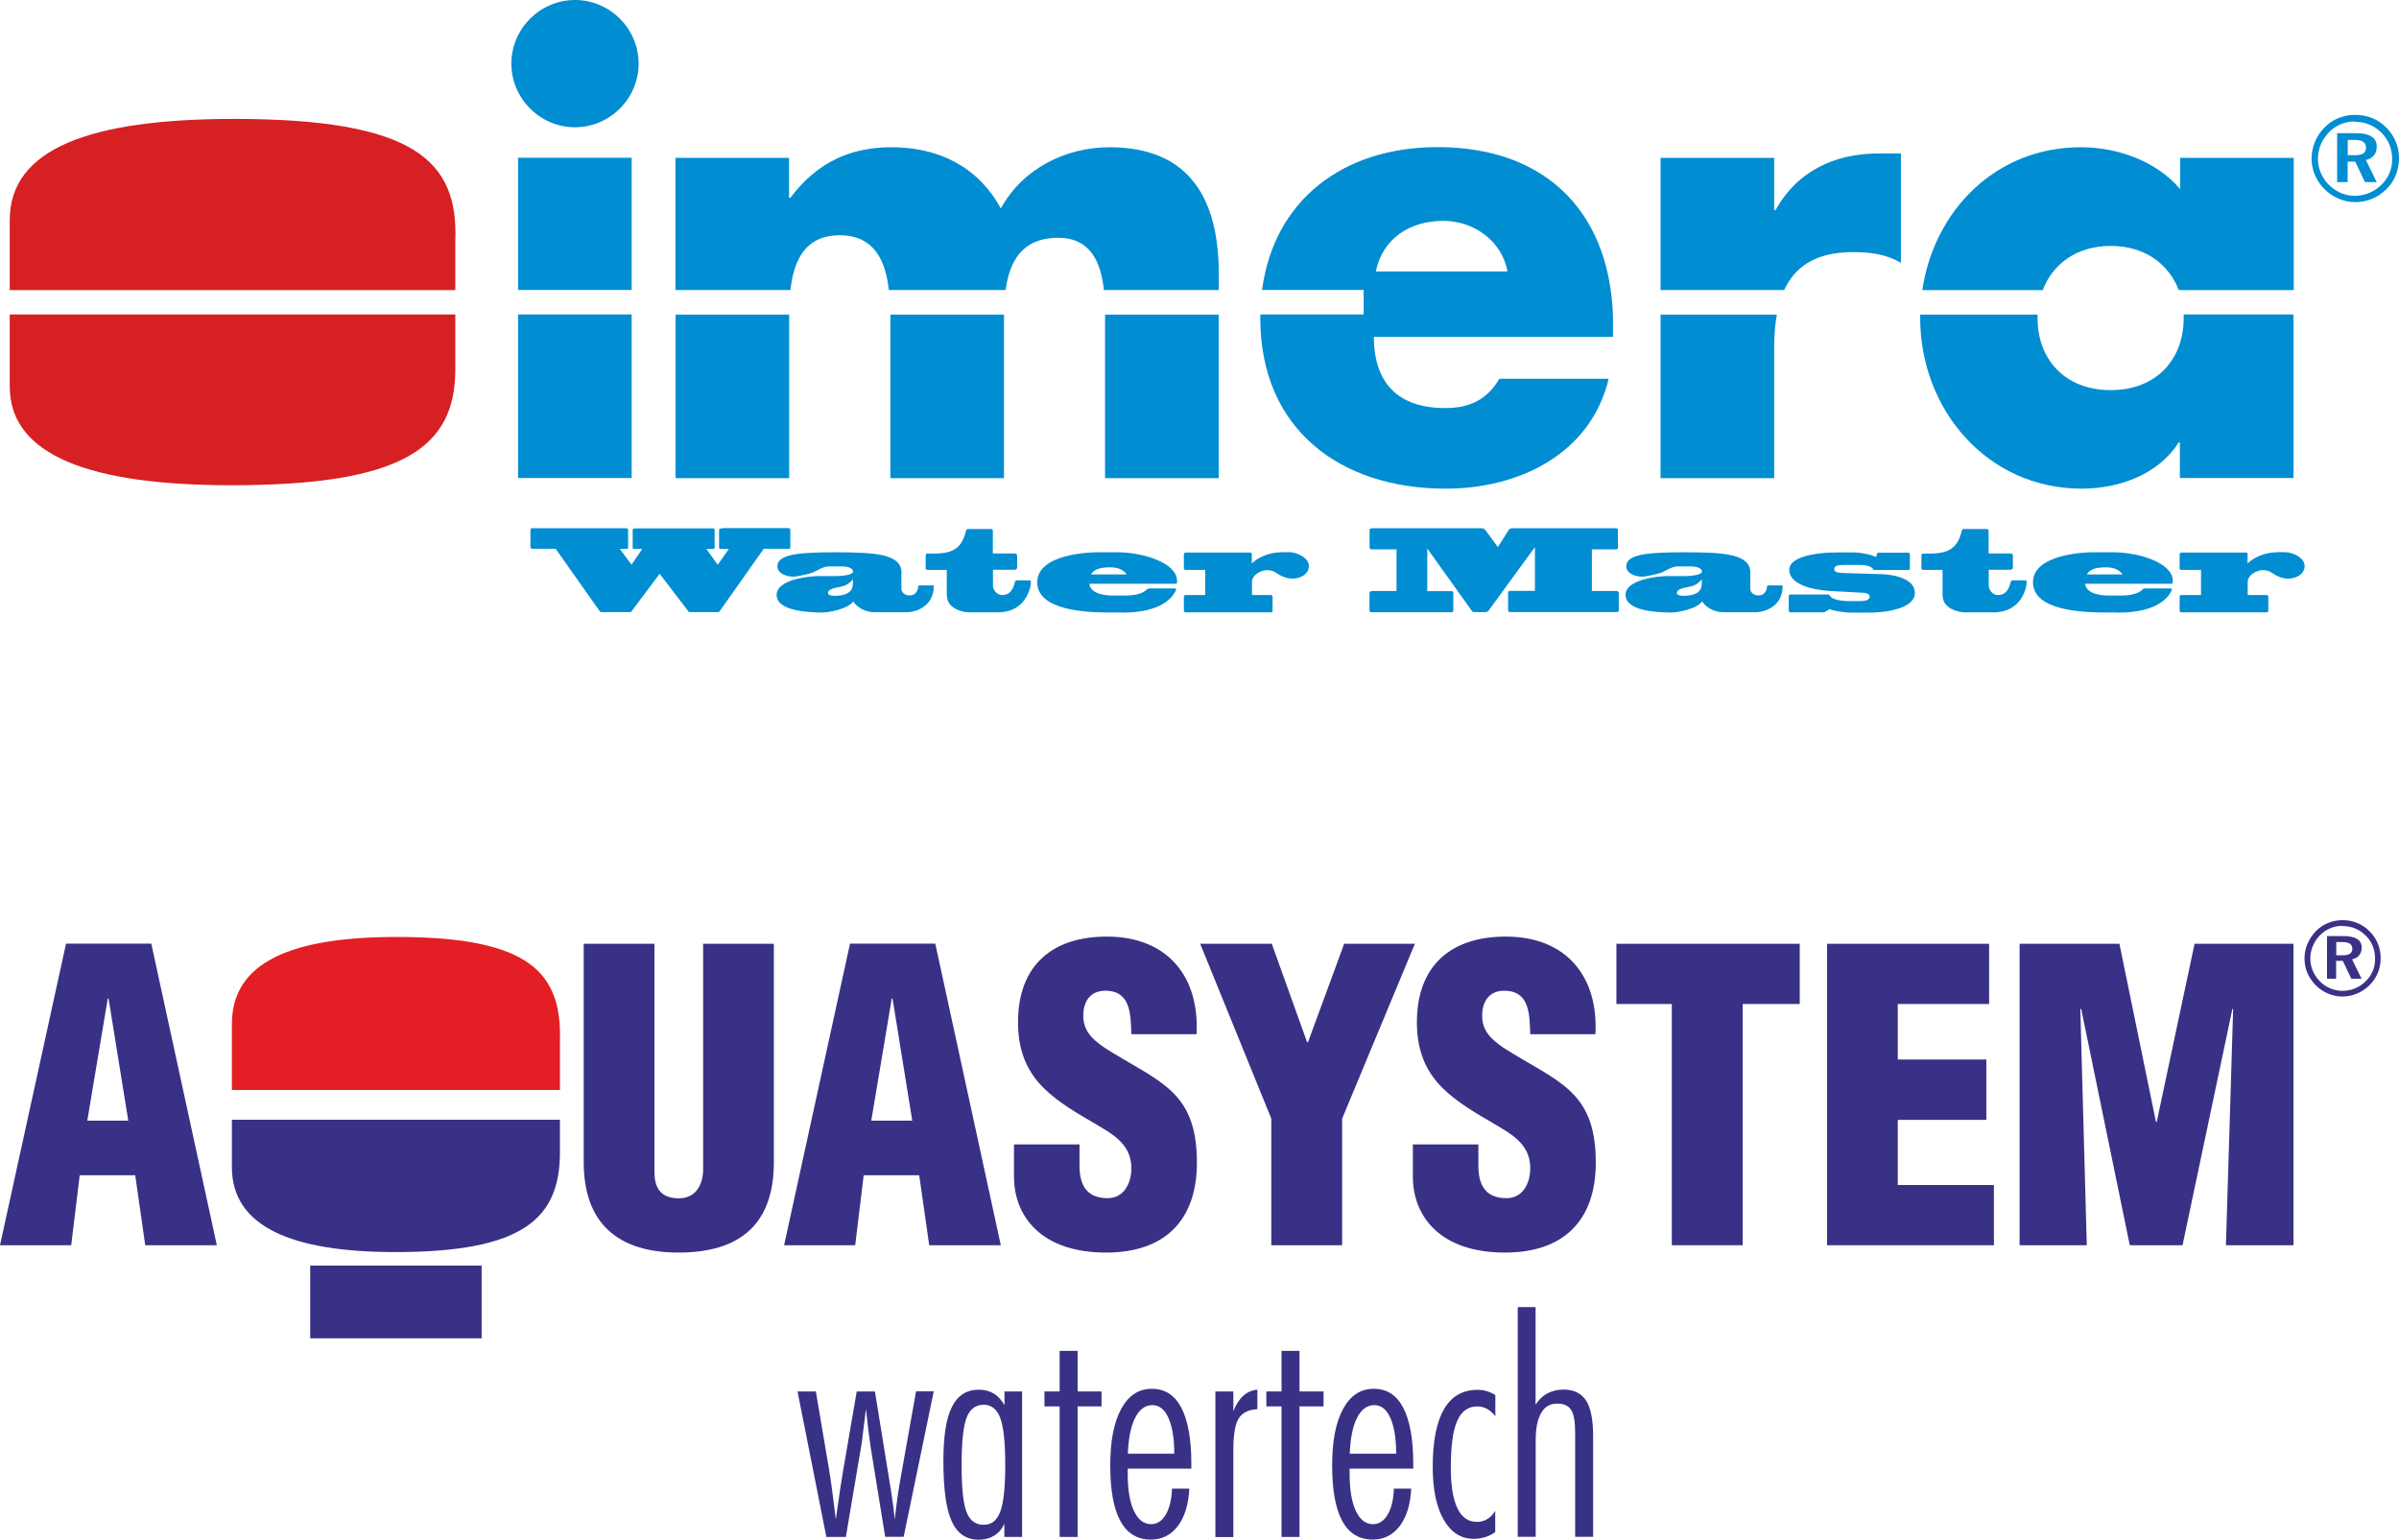
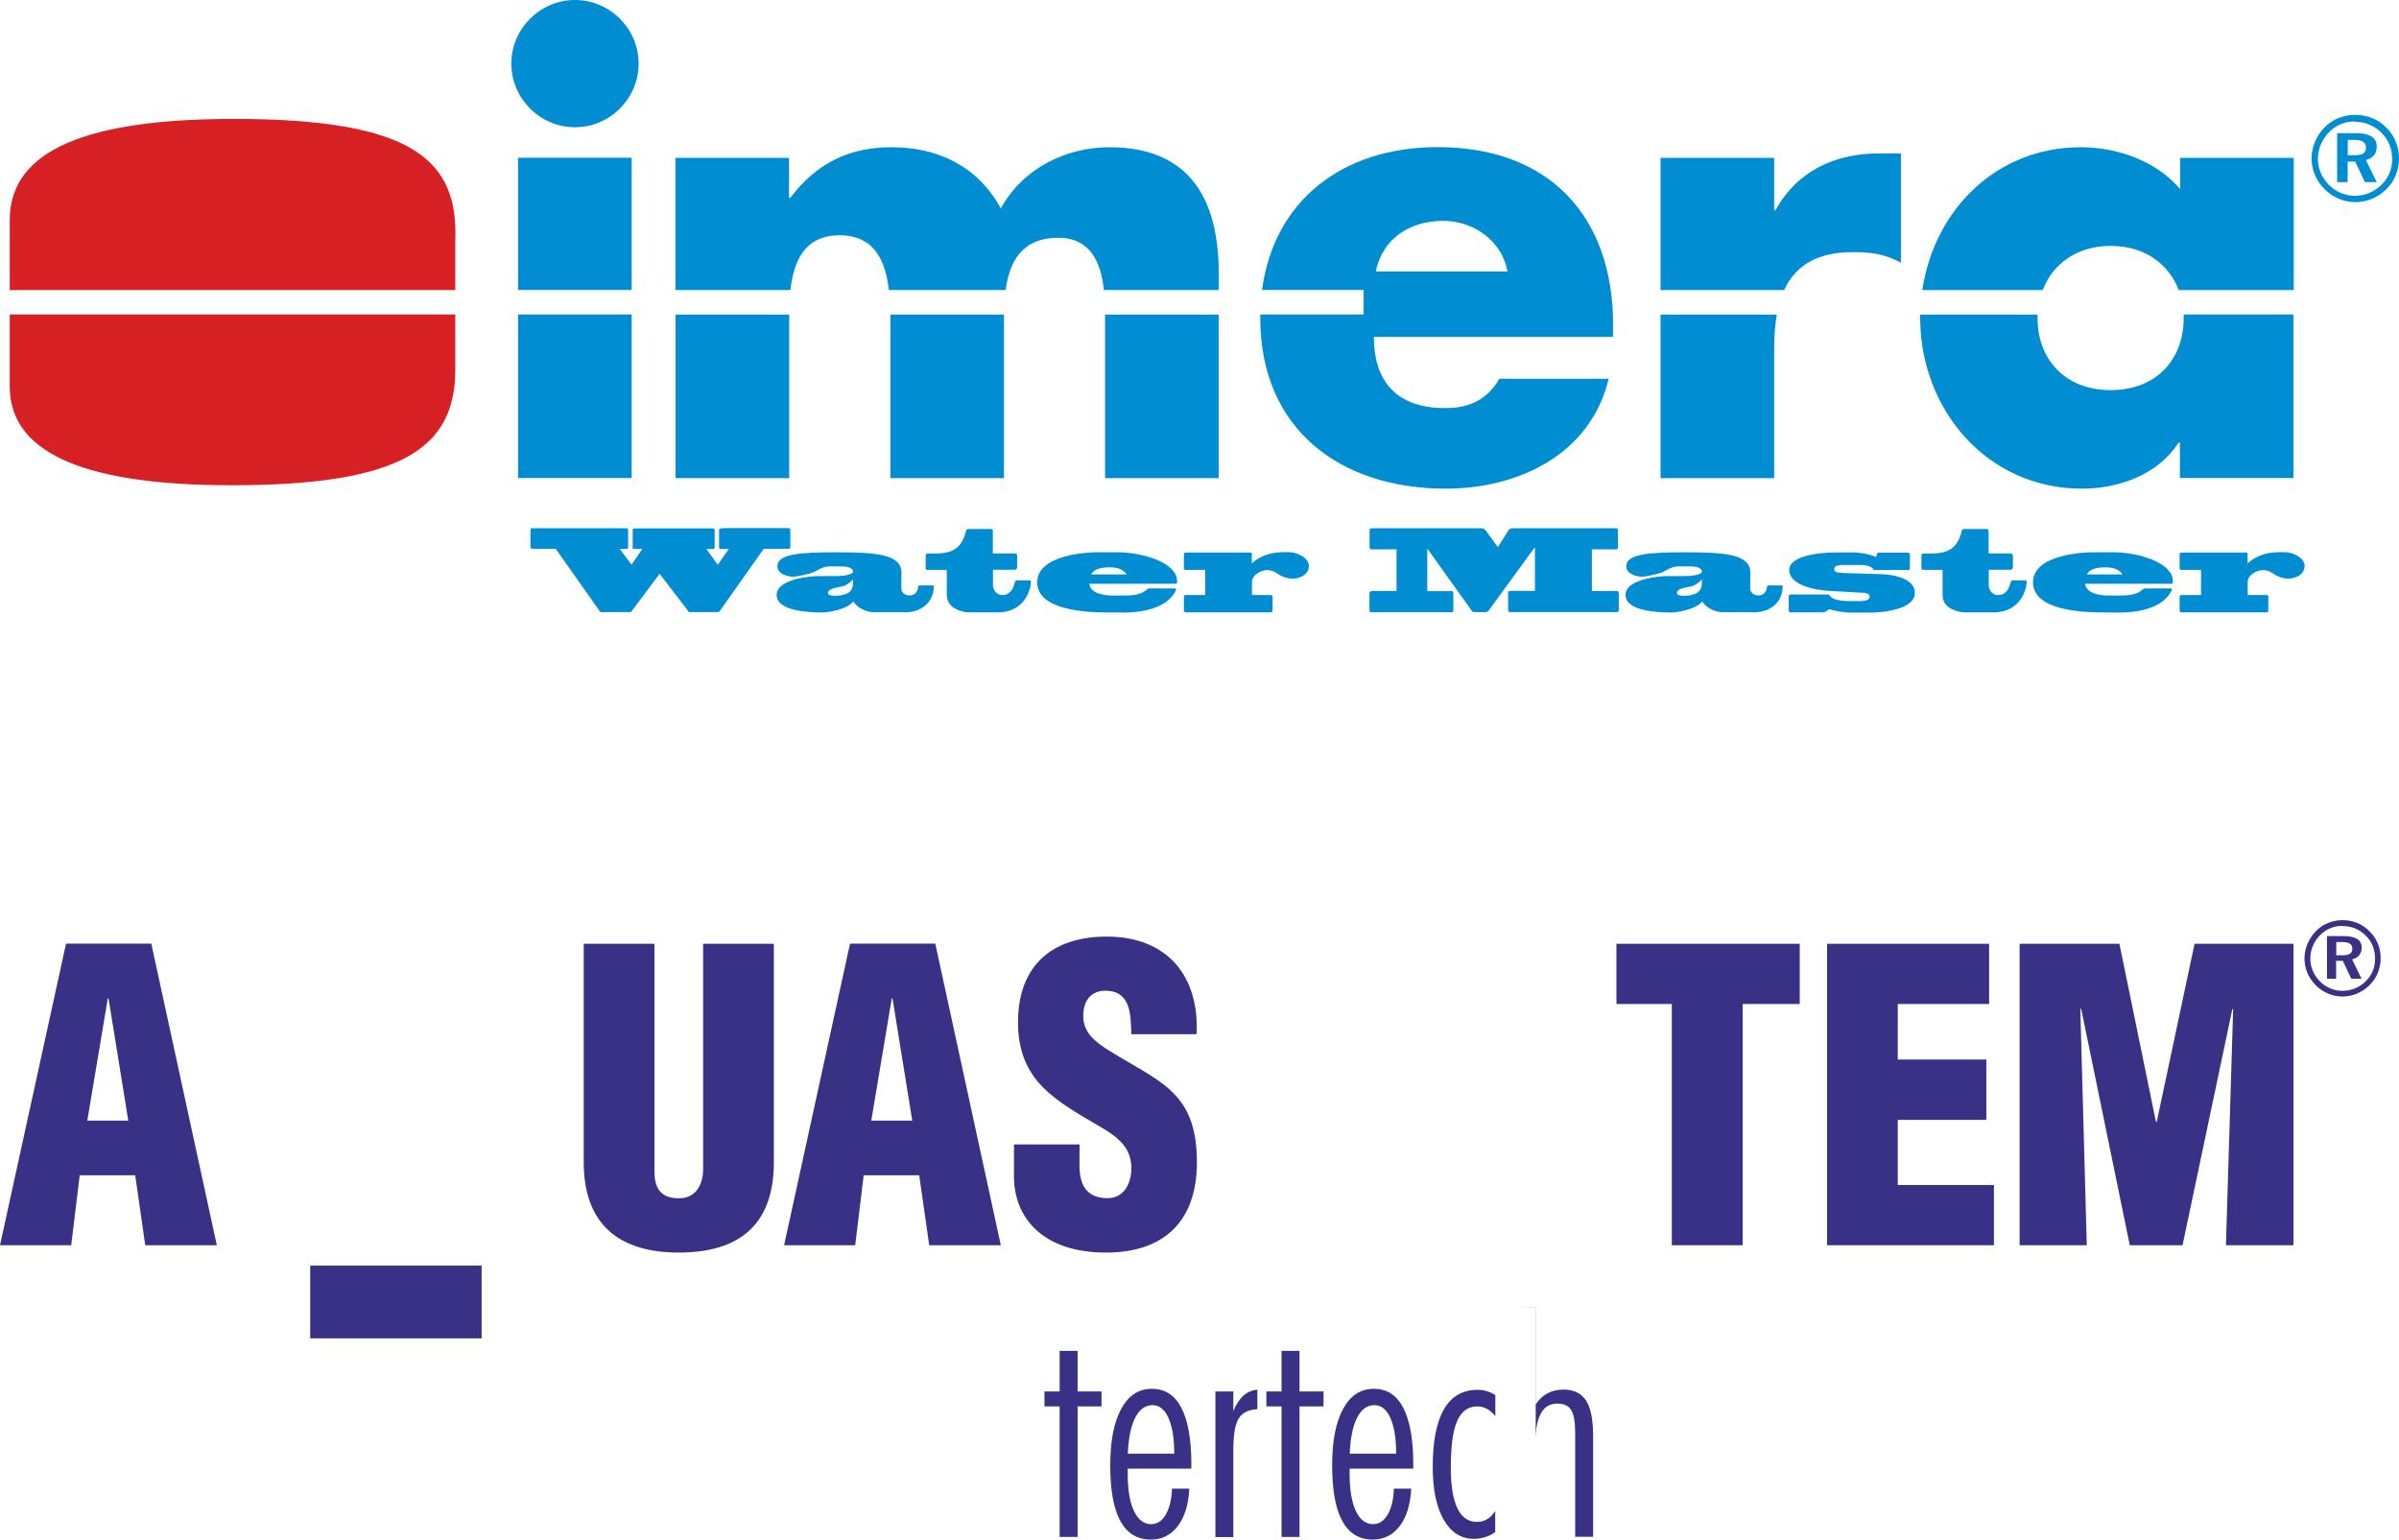
<svg xmlns="http://www.w3.org/2000/svg" id="Capa_2" viewBox="0 0 189.63 121.72">
  <defs>
    <style>.cls-1,.cls-2{fill:#008dd2;}.cls-3,.cls-4{fill:#393185;}.cls-3,.cls-2{fill-rule:evenodd;}.cls-5{fill:#d62023;}.cls-6{fill:url(#Degradado_sin_nombre_2);}.cls-7{clip-path:url(#clippath);}.cls-8{fill:none;}</style>
    <clipPath id="clippath">
      <path class="cls-8" d="m44.26,86.16v-3.82c.17-5.45-2.39-8.27-12.91-8.27-8.35,0-13.02,2.01-13.02,6.88v5.22h25.93Zm-25.93,6.11c0,4.7,4.73,6.71,12.91,6.71,9.99,0,13.02-2.56,13.02-7.88v-2.58h-25.93v3.75Z" />
    </clipPath>
    <linearGradient id="Degradado_sin_nombre_2" x1="31.38" y1="86.78" x2="31.38" y2="86.27" gradientUnits="userSpaceOnUse">
      <stop offset="0" stop-color="#393185" />
      <stop offset="1" stop-color="#e31e24" />
    </linearGradient>
  </defs>
  <g id="Capa_1-2">
    <path class="cls-5" d="m35.99,22.93v-3.91c.24-6.33-3.25-9.62-17.53-9.62C7.12,9.41.77,11.75.77,17.4v5.53h35.21ZM.77,30.56c0,5.47,6.42,7.8,17.53,7.8,13.56,0,17.69-2.98,17.69-9.16v-4.34H.77v5.69Z" />
    <path class="cls-1" d="m50.48,5.03h0c0,2.76-2.27,5.03-5.03,5.03s-5.03-2.27-5.03-5.03,2.27-5.03,5.03-5.03,5.03,2.27,5.03,5.03m-9.53,17.89v-10.45h8.98v10.45h-8.98Zm8.98,14.87h-8.98v-12.93h8.98v12.93Z" />
    <path class="cls-1" d="m62.38,24.87c0,.29,0,.57,0,.84v12.09h-8.98v-12.93h8.99Zm16.98,0c0,.28,0,.56,0,.84v12.09h-8.98v-12.09c0-.27,0-.55,0-.84h8.99Zm16.97,0v12.93h-8.98v-12.09c0-.26,0-.54,0-.84h8.98Zm-33.96-9.23h.1c2.12-2.81,4.74-4,8-4,3.65,0,6.81,1.48,8.64,4.84,1.73-3.16,5.13-4.84,8.59-4.84,6.42,0,8.64,4.2,8.64,10.02v1.27h-9.08c-.23-2.11-1-4.13-3.61-4.13-2.92,0-3.86,1.94-4.16,4.13h-9.23c-.25-2.23-1.09-4.33-3.89-4.33s-3.64,2.1-3.89,4.33h-9.09v-10.45h8.98v3.16Z" />
    <path class="cls-1" d="m127.51,25.7h0c0-8.64-5.08-14.07-13.87-14.07-7.49,0-12.94,4.2-13.88,11.29h8.03v1.94h-8.17c0,.1,0,.2,0,.29,0,8.74,6.27,13.48,14.66,13.48,5.77,0,11.45-2.72,12.88-8.69h-8.64c-.99,1.68-2.37,2.32-4.29,2.32-3.7,0-5.63-1.97-5.63-5.63h18.9v-.94Zm-18.76-4.24c.54-2.62,2.71-4,5.33-4,2.42,0,4.64,1.58,5.08,4h-10.41Z" />
    <path class="cls-1" d="m140.45,24.87c-.15.84-.21,1.75-.21,2.71v10.22h-8.98v-12.93h9.19Zm-.21-8.25h.1c1.73-3.11,4.69-4.49,8.19-4.49h1.73v8.64c-1.23-.69-2.42-.84-3.8-.84-2.95,0-4.58,1.16-5.43,3h-9.77v-10.45h8.98v4.15Z" />
    <path class="cls-1" d="m172.61,24.87c0,.1,0,.2,0,.29,0,3.21-2.12,5.68-5.77,5.68s-5.78-2.47-5.78-5.68c0-.1,0-.2,0-.29h-9.28c0,.08,0,.16,0,.24,0,7.26,5.28,13.52,12.78,13.52,2.96,0,6.07-1.14,7.65-3.65h.1v2.81h8.98v-12.93h-8.69Zm-5.77-5.43c2.73,0,4.6,1.46,5.38,3.49h9.09v-10.45h-8.98v2.47c-1.88-2.22-4.94-3.31-7.85-3.31-6.74,0-11.6,5.01-12.53,11.29h9.52c.77-2.03,2.65-3.49,5.38-3.49Z" />
    <path class="cls-2" d="m186.18,9.08c.48,0,.92.09,1.34.26.42.17.8.43,1.13.77.32.32.56.69.73,1.1.17.41.25.85.25,1.31s-.09.92-.26,1.34c-.17.42-.42.78-.75,1.11-.34.33-.71.58-1.13.75-.42.17-.86.26-1.31.26s-.9-.09-1.32-.27c-.42-.18-.8-.44-1.13-.77-.33-.33-.57-.7-.75-1.11-.17-.41-.26-.85-.26-1.3s.09-.9.27-1.33c.18-.43.44-.81.77-1.14.32-.32.69-.57,1.09-.73.41-.16.84-.25,1.31-.25m0,.52c-.4,0-.77.07-1.12.21-.34.14-.65.35-.93.63-.28.29-.5.62-.66.98-.15.36-.23.73-.23,1.12s.07.76.22,1.11c.15.35.36.67.63.95.28.28.6.5.95.65.35.15.72.23,1.09.23.4,0,.79-.07,1.15-.22.36-.15.69-.36.97-.64.28-.27.49-.57.64-.92.15-.35.22-.72.22-1.1,0-.41-.07-.8-.21-1.15-.14-.35-.35-.67-.63-.95-.29-.29-.61-.5-.97-.65-.35-.15-.73-.22-1.13-.22Zm-1.41.93h1.49c.54,0,.95.09,1.22.27.28.18.41.44.41.78,0,.28-.07.52-.22.7-.15.18-.36.31-.64.37l.86,1.75h-.93l-.77-1.62h-.6v1.62h-.83v-3.87Zm.83.52v1.22h.55c.31,0,.54-.05.68-.14.14-.1.21-.24.21-.45s-.07-.37-.22-.47c-.15-.1-.39-.15-.71-.15h-.51Z" />
    <path class="cls-1" d="m57.11,41.77c-.19,0-.27.04-.27.12v1.42c0,.05.08.09.13.09h.64l-.88,1.25-.89-1.25h.53c.08,0,.12-.04.12-.1v-1.4c0-.1-.08-.13-.16-.13h-6.06c-.19,0-.26.05-.26.14v1.43c0,.05.07.05.12.05h.64l-.85,1.25-.93-1.25h.54c.08,0,.12-.04.12-.1v-1.41c0-.11-.08-.12-.18-.12h-7.42c-.07,0-.12.06-.12.12v1.37c0,.11.08.13.15.13h1.84l3.48,4.93s.05.08.12.08h2.23c.09,0,.12,0,.16-.05l2.23-2.98,2.26,2.95s.05.08.09.08h2.3s.07-.04.11-.09l3.47-4.92h1.99c.07,0,.11-.04.11-.08v-1.42c0-.07-.03-.13-.15-.13h-5.2Z" />
    <path class="cls-1" d="m67.41,46.18c0,.71-.68.92-1.43.92-.14,0-.53-.02-.53-.21,0-.34.5-.4,1.14-.54.39-.09.71-.39.81-.53h.02v.36Zm3.85-.9c0-1.45-1.94-1.62-5.15-1.62-2.84,0-4.66.12-4.66,1.11,0,.65.91.82,1.23.82.35,0,1.36-.24,1.59-.34.21-.09.8-.47,1.21-.47h1.11c.38,0,.84.11.84.41,0,.25-.85.35-1.27.35h-1.51c-.4,0-3.26.19-3.26,1.49s2.59,1.39,3.66,1.39c.35,0,1.95-.24,2.4-.88.24.4.86.86,1.69.86h2.47c.92,0,2.2-.54,2.2-2.08,0-.03-.02-.04-.04-.04h-1.11c-.05,0-.08.04-.08.08,0,.04-.04.71-.69.71-.53,0-.64-.43-.64-.48v-1.31Z" />
    <path class="cls-1" d="m74.85,47.09c0,1.08,1.38,1.32,1.71,1.32h2.31c2.22,0,2.62-1.96,2.62-2.4,0-.09-.03-.13-.12-.13h-1.01c-.11,0-.13.12-.15.2-.16.6-.44.96-.99.96-.5,0-.73-.49-.73-.74v-1.26h1.72c.11,0,.19-.09.19-.15v-.97c0-.15-.15-.17-.27-.17h-1.65v-1.8c0-.09-.07-.13-.16-.13h-1.84c-.05,0-.11.09-.13.18-.33,1.32-1.01,1.76-2.5,1.76h-.54c-.09,0-.14.05-.14.16v1.04c0,.05.06.09.16.09h1.51v2.04Z" />
    <path class="cls-1" d="m86.24,45.41c.19-.28.46-.56,1.49-.56.8,0,1.14.29,1.33.56h-2.82Zm2.45,3.02c3.32,0,4.06-1.34,4.28-1.8,0-.03,0-.11-.09-.11h-2.08s-.06.02-.1.04c-.42.43-1.08.52-1.86.52h-.88c-.85,0-1.78-.23-1.85-.93h6.74c.14,0,.19-.03.19-.07v-.16c0-1.45-2.76-2.26-4.68-2.26h-1.68c-.46,0-4.69.11-4.69,2.37s3.98,2.39,5.71,2.39h.97Z" />
    <path class="cls-1" d="m101.27,43.66c-1.03,0-1.95.49-2.32.89v-.78s-.04-.09-.11-.09h-5.11c-.09,0-.15.06-.15.17v1.11c0,.06.06.09.16.09h1.53v1.99h-1.58s-.11.04-.11.09v1.17s.05.11.11.11h6.76c.06,0,.14-.04.14-.1v-1.17s-.04-.1-.11-.1h-1.52v-1.02c0-.61.78-.95,1.18-.95.28,0,.52.06.76.23.24.16.67.44,1.28.44s1.28-.35,1.28-.99c0-.68-.96-1.1-1.57-1.1h-.61Z" />
    <path class="cls-1" d="m114.64,48.41c.11,0,.24-.02.24-.11v-1.41c0-.12-.04-.16-.15-.16h-1.91v-3.34h.02l3.48,4.87c.06.12.15.13.24.13h.83c.12,0,.2-.04.27-.11l3.64-4.99h.03v3.42h-1.94c-.09,0-.18.04-.18.12v1.41c0,.11.09.15.18.15h8.35c.13,0,.22-.04.22-.13v-1.34c0-.16-.09-.2-.18-.2h-1.95v-3.29h1.91c.09,0,.15-.03.15-.11v-1.41c0-.09-.04-.15-.15-.15h-8.21c-.13,0-.2.06-.27.13l-.86,1.36-.98-1.34c-.07-.06-.14-.15-.32-.15h-8.65c-.12,0-.19.04-.19.13v1.38c0,.13.1.16.17.16h1.96v3.29h-1.92c-.18,0-.22.12-.22.18v1.32c0,.12.04.18.13.18h6.27Z" />
    <path class="cls-1" d="m134.51,46.18c0,.71-.68.92-1.43.92-.14,0-.53-.02-.53-.21,0-.34.5-.4,1.14-.54.39-.09.71-.39.81-.53h.02v.36Zm3.85-.9c0-1.45-1.94-1.62-5.15-1.62-2.84,0-4.66.12-4.66,1.11,0,.65.91.82,1.23.82.35,0,1.36-.24,1.59-.34.21-.09.8-.47,1.21-.47h1.11c.38,0,.84.11.84.41,0,.25-.85.35-1.27.35h-1.51c-.4,0-3.26.19-3.26,1.49s2.59,1.39,3.66,1.39c.35,0,1.95-.24,2.4-.88.24.4.86.86,1.69.86h2.47c.92,0,2.2-.54,2.2-2.08,0-.03-.02-.04-.04-.04h-1.11c-.05,0-.08.04-.08.08,0,.04-.04.71-.69.71-.53,0-.64-.43-.64-.48v-1.31Z" />
    <path class="cls-1" d="m144.11,48.41c.06,0,.11-.02.19-.06.09-.06.19-.12.33-.2.22.13,1.15.28,1.73.28h1.43c1.32,0,3.57-.34,3.57-1.55,0-1.42-2.5-1.49-2.66-1.49-.41-.02-2.72-.08-2.97-.09-.42-.03-.74-.04-.74-.3s.23-.34.8-.34h1.15c.81,0,1.03.2,1.12.33.04.05.07.07.11.07h2.68c.05,0,.12-.05.12-.1v-1.12c0-.08-.08-.15-.13-.15h-2.37c-.06,0-.09.05-.1.09-.03.08-.06.18-.08.26-.41-.22-1.26-.37-1.88-.37h-1.11c-2.18,0-3.87.46-3.87,1.37,0,1.19,1.88,1.6,3.27,1.68.2,0,2.46.14,2.57.14.12,0,.52.04.52.32,0,.27-.41.34-.76.34h-.91c-.64,0-1.35-.15-1.47-.42-.03-.05-.09-.1-.12-.1h-3.03s-.11.04-.11.09v1.2s.05.12.11.12h2.62Z" />
    <path class="cls-1" d="m153.56,47.09c0,1.08,1.38,1.32,1.71,1.32h2.31c2.22,0,2.62-1.96,2.62-2.4,0-.09-.03-.13-.12-.13h-1.01c-.11,0-.13.12-.15.2-.16.6-.44.96-.99.96-.5,0-.73-.49-.73-.74v-1.26h1.72c.11,0,.19-.09.19-.15v-.97c0-.15-.15-.17-.27-.17h-1.65v-1.8c0-.09-.07-.13-.16-.13h-1.84c-.05,0-.11.09-.13.18-.33,1.32-1.01,1.76-2.5,1.76h-.54c-.09,0-.14.05-.14.16v1.04c0,.05.06.09.16.09h1.51v2.04Z" />
    <path class="cls-1" d="m164.95,45.41c.19-.28.46-.56,1.5-.56.8,0,1.14.29,1.33.56h-2.82Zm2.45,3.02c3.32,0,4.06-1.34,4.28-1.8,0-.03,0-.11-.09-.11h-2.08s-.06.02-.1.04c-.42.43-1.08.52-1.86.52h-.88c-.85,0-1.78-.23-1.85-.93h6.74c.14,0,.19-.03.19-.07v-.16c0-1.45-2.76-2.26-4.68-2.26h-1.68c-.46,0-4.69.11-4.69,2.37s3.98,2.39,5.71,2.39h.97Z" />
    <path class="cls-1" d="m179.98,43.66c-1.03,0-1.95.49-2.32.89v-.78s-.04-.09-.11-.09h-5.11c-.09,0-.15.06-.15.17v1.11c0,.06.06.09.16.09h1.53v1.99h-1.58s-.11.04-.11.09v1.17s.05.11.11.11h6.76c.06,0,.14-.04.14-.1v-1.17s-.04-.1-.11-.1h-1.52v-1.02c0-.61.78-.95,1.18-.95.28,0,.52.06.76.23.24.16.67.44,1.28.44s1.28-.35,1.28-.99c0-.68-.96-1.1-1.57-1.1h-.61Z" />
    <path class="cls-3" d="m185.17,72.74c.42,0,.81.08,1.17.23.37.15.7.38.98.67.28.28.49.6.64.96.15.36.22.74.22,1.15s-.08.81-.23,1.17c-.15.36-.37.69-.66.97-.29.29-.62.5-.99.66-.37.15-.75.23-1.14.23s-.78-.08-1.15-.24c-.37-.16-.7-.38-.98-.67-.28-.29-.5-.61-.65-.97-.15-.36-.22-.74-.22-1.14s.08-.79.24-1.16c.16-.37.38-.7.67-1,.28-.28.6-.5.96-.64.35-.14.74-.22,1.15-.22m0,.45c-.35,0-.68.06-.98.19-.3.12-.57.31-.81.55-.25.25-.44.54-.57.85-.13.31-.2.64-.2.98s.06.66.19.97c.13.31.31.58.55.83.24.25.52.44.83.57.31.13.63.2.95.2.35,0,.69-.06,1-.19.32-.13.6-.31.85-.56.24-.23.43-.5.56-.81.13-.3.19-.63.19-.96,0-.36-.06-.7-.18-1.01s-.31-.59-.55-.83c-.25-.25-.53-.44-.84-.57-.31-.13-.64-.19-.99-.19Zm-1.23.81h1.3c.47,0,.83.08,1.07.23.24.15.36.38.36.68,0,.25-.07.45-.2.61-.13.16-.32.27-.56.32l.75,1.53h-.81l-.67-1.41h-.53v1.41h-.72v-3.38Zm.72.46v1.06h.48c.27,0,.47-.04.6-.12.12-.08.19-.21.19-.39s-.07-.33-.2-.41c-.13-.09-.34-.13-.62-.13h-.45Z" />
    <path class="cls-4" d="m46.14,74.61h5.59v17.99c0,1.14.35,2.13,1.94,2.13,1.46,0,1.91-1.27,1.91-2.29v-17.83h5.59v17.26c0,4.04-1.81,7.15-7.53,7.15-4.74,0-7.5-2.26-7.5-7.15v-17.26Z" />
    <path class="cls-4" d="m67.6,98.44h0l.67-5.53h4.39l.79,5.53h5.66l-5.18-23.84h-6.74l-5.21,23.84h5.62Zm4.51-9.85h-3.24l1.62-9.66h.06l1.56,9.66Z" />
    <path class="cls-4" d="m5.63,98.44h0l.67-5.53h4.39l.79,5.53h5.66l-5.18-23.84h-6.74L0,98.44h5.63Zm4.51-9.85h-3.24l1.62-9.66h.06l1.56,9.66Z" />
    <path class="cls-4" d="m85.33,90.47v1.68c0,1.37.45,2.57,2.22,2.57,1.3,0,1.88-1.18,1.88-2.38,0-2-1.65-2.77-3.11-3.65-1.72-.99-3.18-1.91-4.23-3.11-1.02-1.21-1.62-2.67-1.62-4.77,0-4.48,2.7-6.77,7.02-6.77,4.86,0,7.34,3.24,7.09,7.72h-5.15c-.06-1.4,0-3.3-1.84-3.43-1.14-.1-1.81.54-1.94,1.59-.16,1.43.57,2.16,1.68,2.92,2.1,1.34,3.91,2.16,5.21,3.37,1.3,1.21,2.07,2.8,2.07,5.69,0,4.58-2.54,7.12-7.18,7.12-5.12,0-7.28-2.86-7.28-6.01v-2.54h5.18Z" />
-     <polygon class="cls-4" points="103.32 82.39 103.39 82.39 106.25 74.61 111.84 74.61 106.09 88.43 106.09 98.44 100.49 98.44 100.49 88.43 94.87 74.61 100.53 74.61 103.32 82.39" />
-     <path class="cls-4" d="m116.86,90.47v1.68c0,1.37.44,2.57,2.22,2.57,1.3,0,1.88-1.18,1.88-2.38,0-2-1.65-2.77-3.11-3.65-1.72-.99-3.18-1.91-4.23-3.11-1.02-1.21-1.62-2.67-1.62-4.77,0-4.48,2.7-6.77,7.02-6.77,4.86,0,7.34,3.24,7.09,7.72h-5.15c-.06-1.4,0-3.3-1.84-3.43-1.14-.1-1.81.54-1.94,1.59-.16,1.43.57,2.16,1.68,2.92,2.1,1.34,3.91,2.16,5.21,3.37,1.3,1.21,2.07,2.8,2.07,5.69,0,4.58-2.54,7.12-7.18,7.12-5.12,0-7.28-2.86-7.28-6.01v-2.54h5.18Z" />
    <polygon class="cls-4" points="127.77 74.61 142.26 74.61 142.26 79.37 137.75 79.37 137.75 98.44 132.15 98.44 132.15 79.37 127.77 79.37 127.77 74.61" />
    <polygon class="cls-4" points="144.42 98.44 144.42 74.61 157.23 74.61 157.23 79.37 150.01 79.37 150.01 83.76 157.01 83.76 157.01 88.53 150.01 88.53 150.01 93.68 157.61 93.68 157.61 98.44 144.42 98.44" />
    <polygon class="cls-4" points="159.64 98.44 159.64 74.61 167.53 74.61 170.42 88.69 170.48 88.69 173.47 74.61 181.29 74.61 181.29 98.44 175.95 98.44 176.52 79.76 176.46 79.76 172.52 98.44 168.35 98.44 164.51 79.76 164.44 79.76 164.95 98.44 159.64 98.44" />
    <rect class="cls-4" x="24.52" y="100.05" width="13.55" height="5.75" />
    <g class="cls-7">
-       <rect class="cls-6" x="18.33" y="74.07" width="26.1" height="24.91" />
-     </g>
-     <path class="cls-4" d="m63.05,110h1.44l1.03,6.09c.08.48.16,1.01.24,1.6.08.59.18,1.4.31,2.43l.06-.44c.23-1.63.39-2.72.49-3.27l1.1-6.41h1.44l1.2,7.41c0,.06.02.16.05.29.16,1.02.26,1.82.32,2.42.06-.55.12-1.13.21-1.73.08-.6.19-1.24.32-1.94l1.15-6.46h1.4l-2.38,11.5h-1.46l-1.15-7.1c-.05-.38-.11-.82-.18-1.32-.06-.5-.12-1.06-.19-1.68-.07.54-.14,1.12-.22,1.76-.07.63-.12.99-.14,1.07l-1.23,7.28h-1.54l-2.28-11.5Z" />
-     <path class="cls-4" d="m79.39,121.5v-1.05c-.17.4-.44.72-.79.94-.36.22-.76.33-1.23.33-.98,0-1.7-.48-2.14-1.45-.44-.96-.66-2.56-.66-4.79,0-1.94.22-3.37.68-4.27.45-.9,1.16-1.35,2.13-1.35.44,0,.83.1,1.16.3.34.2.62.51.86.92v-1.08h1.39v11.5h-1.39Zm-3.38-5.68c0,1.8.13,3.04.39,3.71.26.68.71,1.01,1.35,1.01s1.06-.35,1.32-1.05c.26-.7.39-1.92.39-3.68s-.13-2.99-.39-3.7c-.26-.71-.7-1.06-1.32-1.06s-1.09.34-1.35,1.03c-.26.69-.39,1.93-.39,3.72Z" />
+       </g>
    <polygon class="cls-4" points="83.76 111.18 82.56 111.18 82.56 110 83.76 110 83.76 106.79 85.18 106.79 85.18 110 87.07 110 87.07 111.18 85.18 111.18 85.18 121.5 83.76 121.5 83.76 111.18" />
    <path class="cls-4" d="m94.16,116.1h-5.02v.38c0,1.27.16,2.26.49,2.96.33.7.78,1.05,1.36,1.05.48,0,.86-.25,1.16-.76.3-.51.46-1.19.49-2.05h1.37c-.06,1.24-.36,2.23-.9,2.95-.55.72-1.26,1.08-2.14,1.08-1.07,0-1.88-.49-2.41-1.47-.54-.98-.8-2.45-.8-4.4s.29-3.41.87-4.47c.58-1.06,1.38-1.58,2.42-1.58s1.81.5,2.33,1.5c.52,1,.79,2.47.79,4.43v.39Zm-1.34-1.18c0-1.22-.16-2.16-.46-2.83-.3-.67-.72-1.01-1.26-1.01-.57,0-1.03.33-1.37,1-.34.66-.53,1.61-.58,2.84h3.67Z" />
    <path class="cls-4" d="m96.07,110h1.42v1.56c.21-.54.48-.95.8-1.23.32-.28.68-.44,1.1-.47v1.54c-.71.04-1.2.28-1.48.74-.28.45-.42,1.28-.42,2.5v6.87h-1.42v-11.5Z" />
    <polygon class="cls-4" points="101.3 111.18 100.1 111.18 100.1 110 101.3 110 101.3 106.79 102.72 106.79 102.72 110 104.62 110 104.62 111.18 102.72 111.18 102.72 121.5 101.3 121.5 101.3 111.18" />
    <path class="cls-4" d="m111.7,116.1h-5.02v.38c0,1.27.16,2.26.49,2.96.33.7.78,1.05,1.36,1.05.48,0,.86-.25,1.16-.76.3-.51.46-1.19.49-2.05h1.37c-.06,1.24-.36,2.23-.9,2.95-.55.72-1.26,1.08-2.14,1.08-1.07,0-1.88-.49-2.41-1.47-.54-.98-.8-2.45-.8-4.4s.29-3.41.87-4.47c.58-1.06,1.38-1.58,2.42-1.58s1.81.5,2.33,1.5c.52,1,.79,2.47.79,4.43v.39Zm-1.34-1.18c0-1.22-.16-2.16-.46-2.83-.3-.67-.72-1.01-1.26-1.01-.57,0-1.03.33-1.37,1-.34.66-.53,1.61-.58,2.84h3.67Z" />
    <path class="cls-4" d="m118.2,110.3v1.65c-.22-.26-.44-.46-.67-.58-.23-.12-.48-.19-.75-.19-.73,0-1.27.39-1.6,1.16-.34.77-.5,2-.5,3.69,0,1.41.17,2.48.52,3.2.34.72.86,1.08,1.55,1.08.3,0,.56-.07.81-.22.24-.14.45-.36.63-.65v1.68c-.26.18-.54.32-.81.4-.27.08-.57.13-.88.13-1.01,0-1.8-.5-2.38-1.51-.58-1-.87-2.4-.87-4.18,0-2.02.3-3.54.89-4.56.59-1.02,1.48-1.53,2.66-1.53.26,0,.5.04.75.11.24.08.46.18.67.32" />
-     <path class="cls-4" d="m119.96,103.33h1.42v7.72c.25-.4.56-.7.94-.9.38-.2.8-.3,1.27-.3.81,0,1.4.29,1.78.86.37.58.56,1.51.56,2.81v7.97h-1.42v-8.18c0-.9-.1-1.52-.32-1.85-.21-.34-.58-.5-1.1-.5-.56,0-.98.24-1.26.73-.29.49-.44,1.2-.44,2.15v7.65h-1.42v-18.17Z" />
+     <path class="cls-4" d="m119.96,103.33h1.42v7.72c.25-.4.56-.7.94-.9.38-.2.8-.3,1.27-.3.81,0,1.4.29,1.78.86.37.58.56,1.51.56,2.81v7.97h-1.42v-8.18c0-.9-.1-1.52-.32-1.85-.21-.34-.58-.5-1.1-.5-.56,0-.98.24-1.26.73-.29.49-.44,1.2-.44,2.15v7.65v-18.17Z" />
  </g>
</svg>